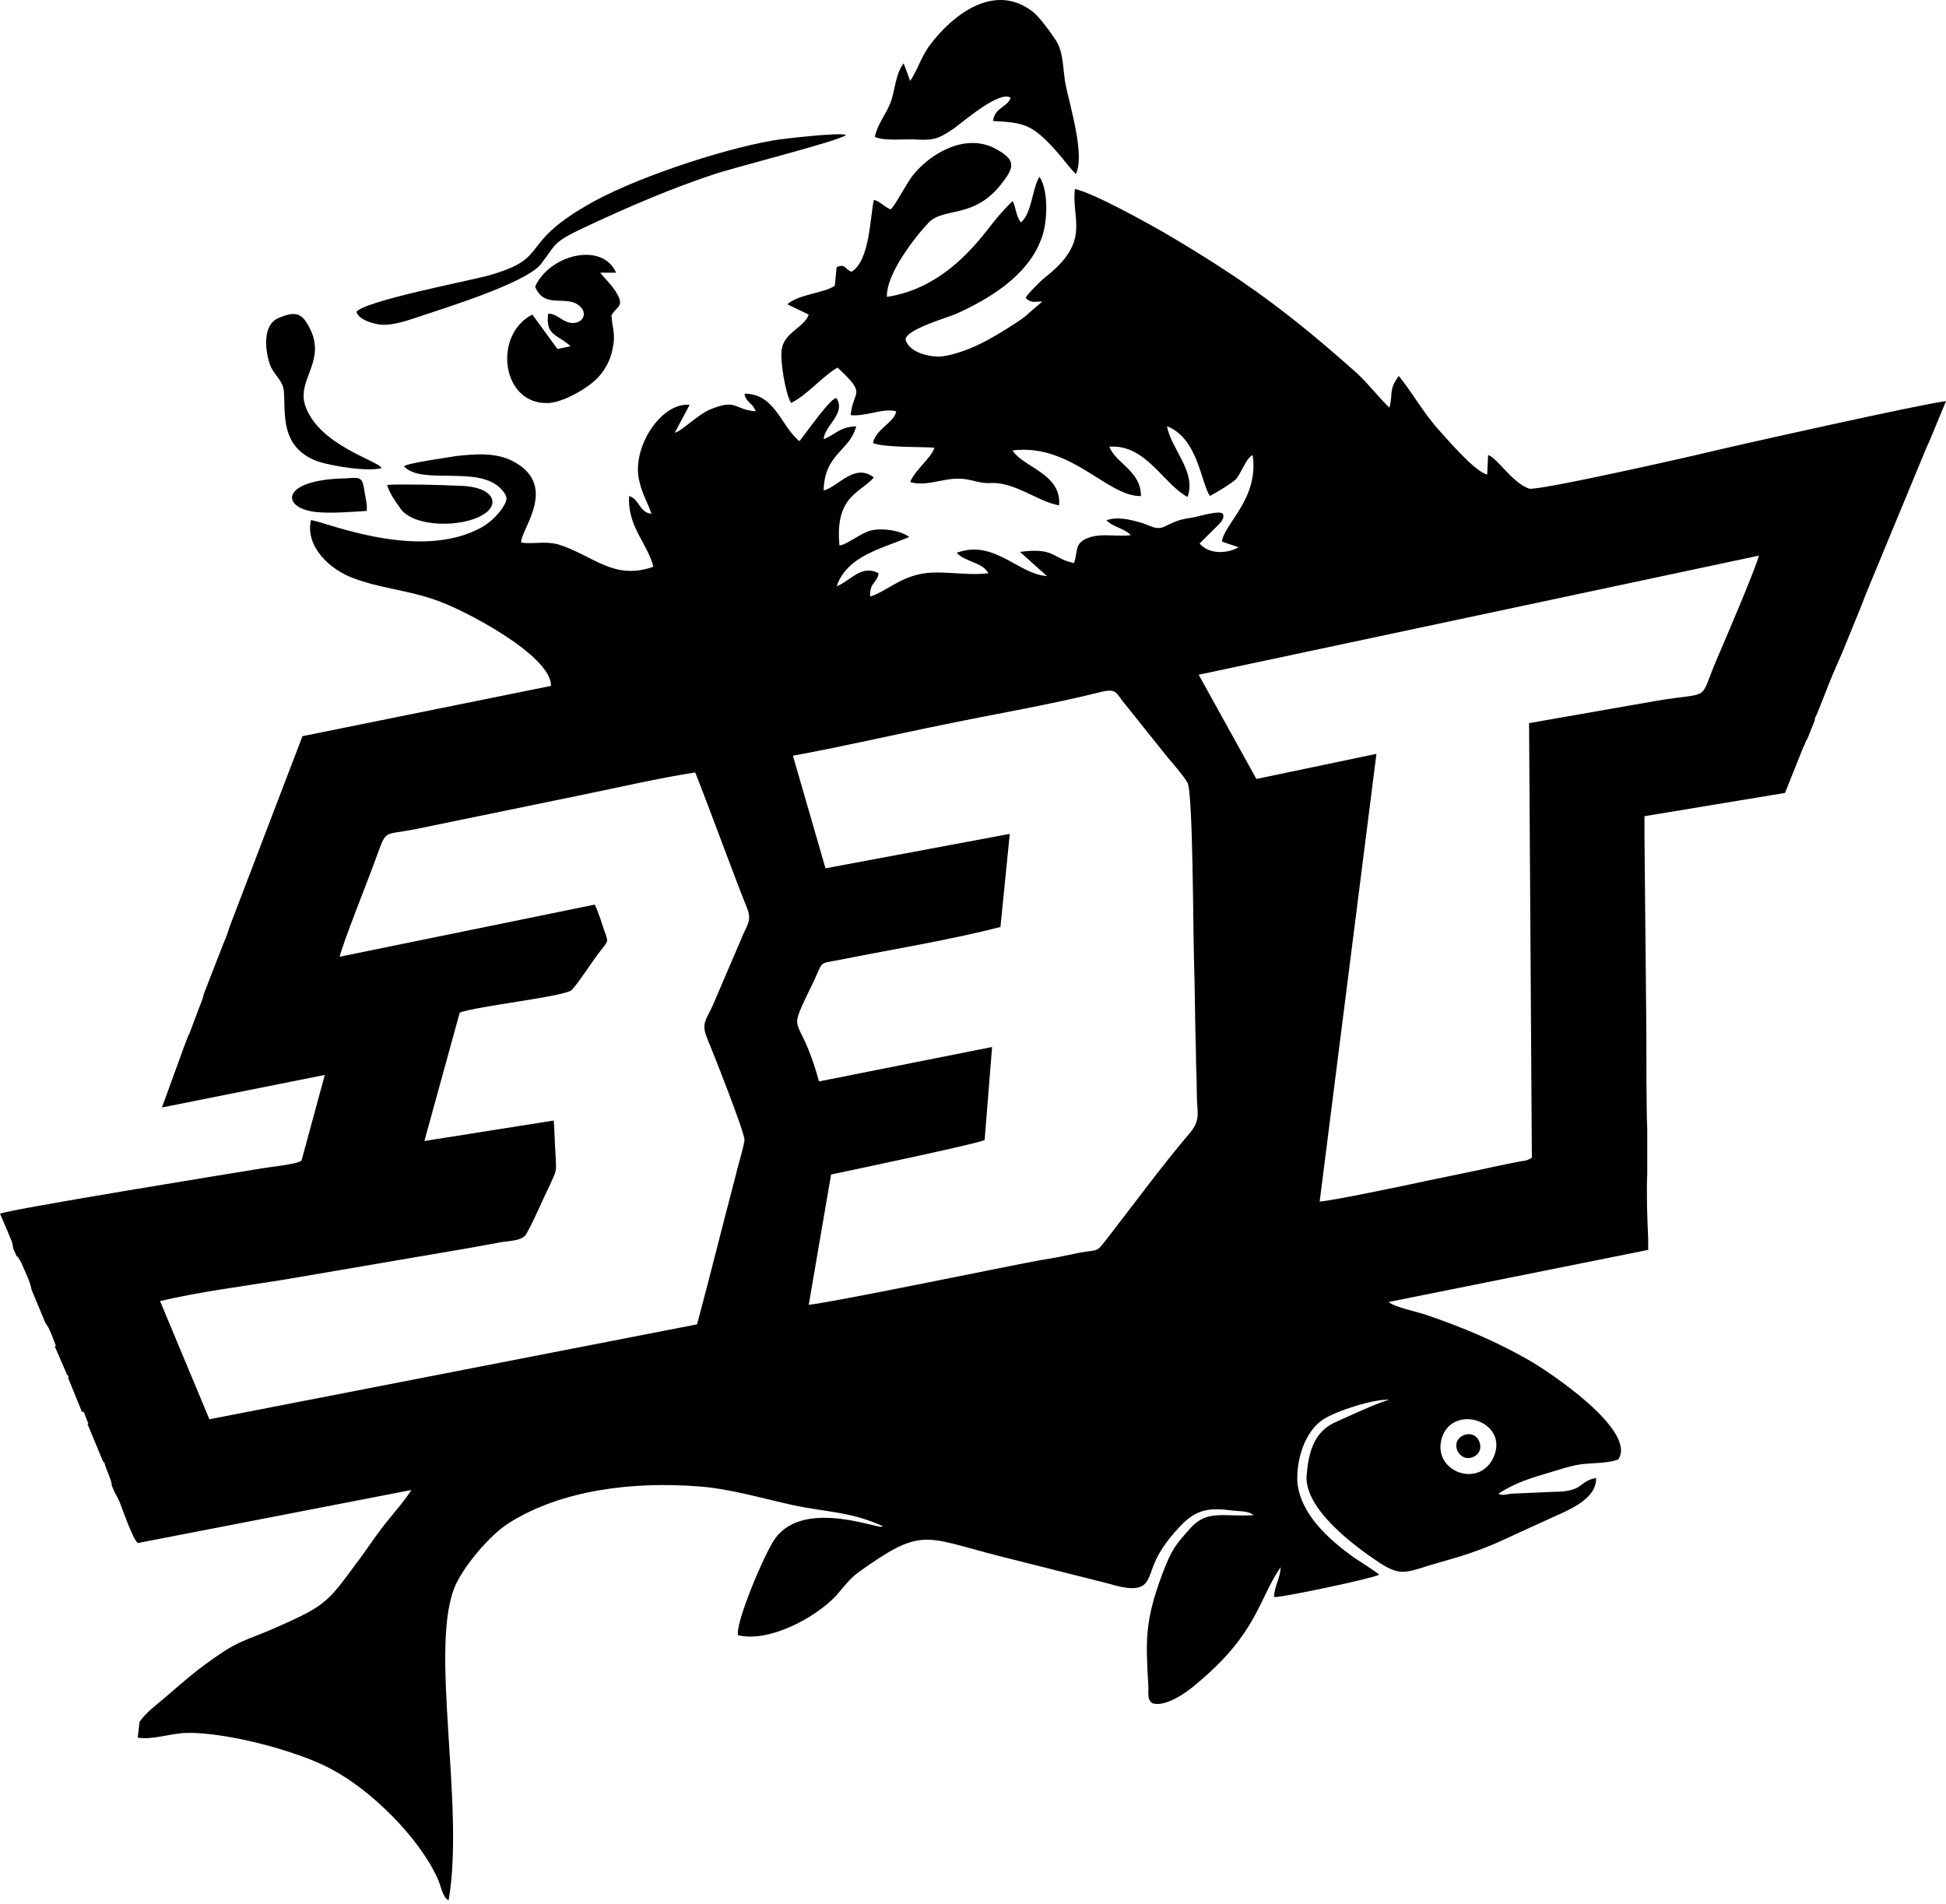
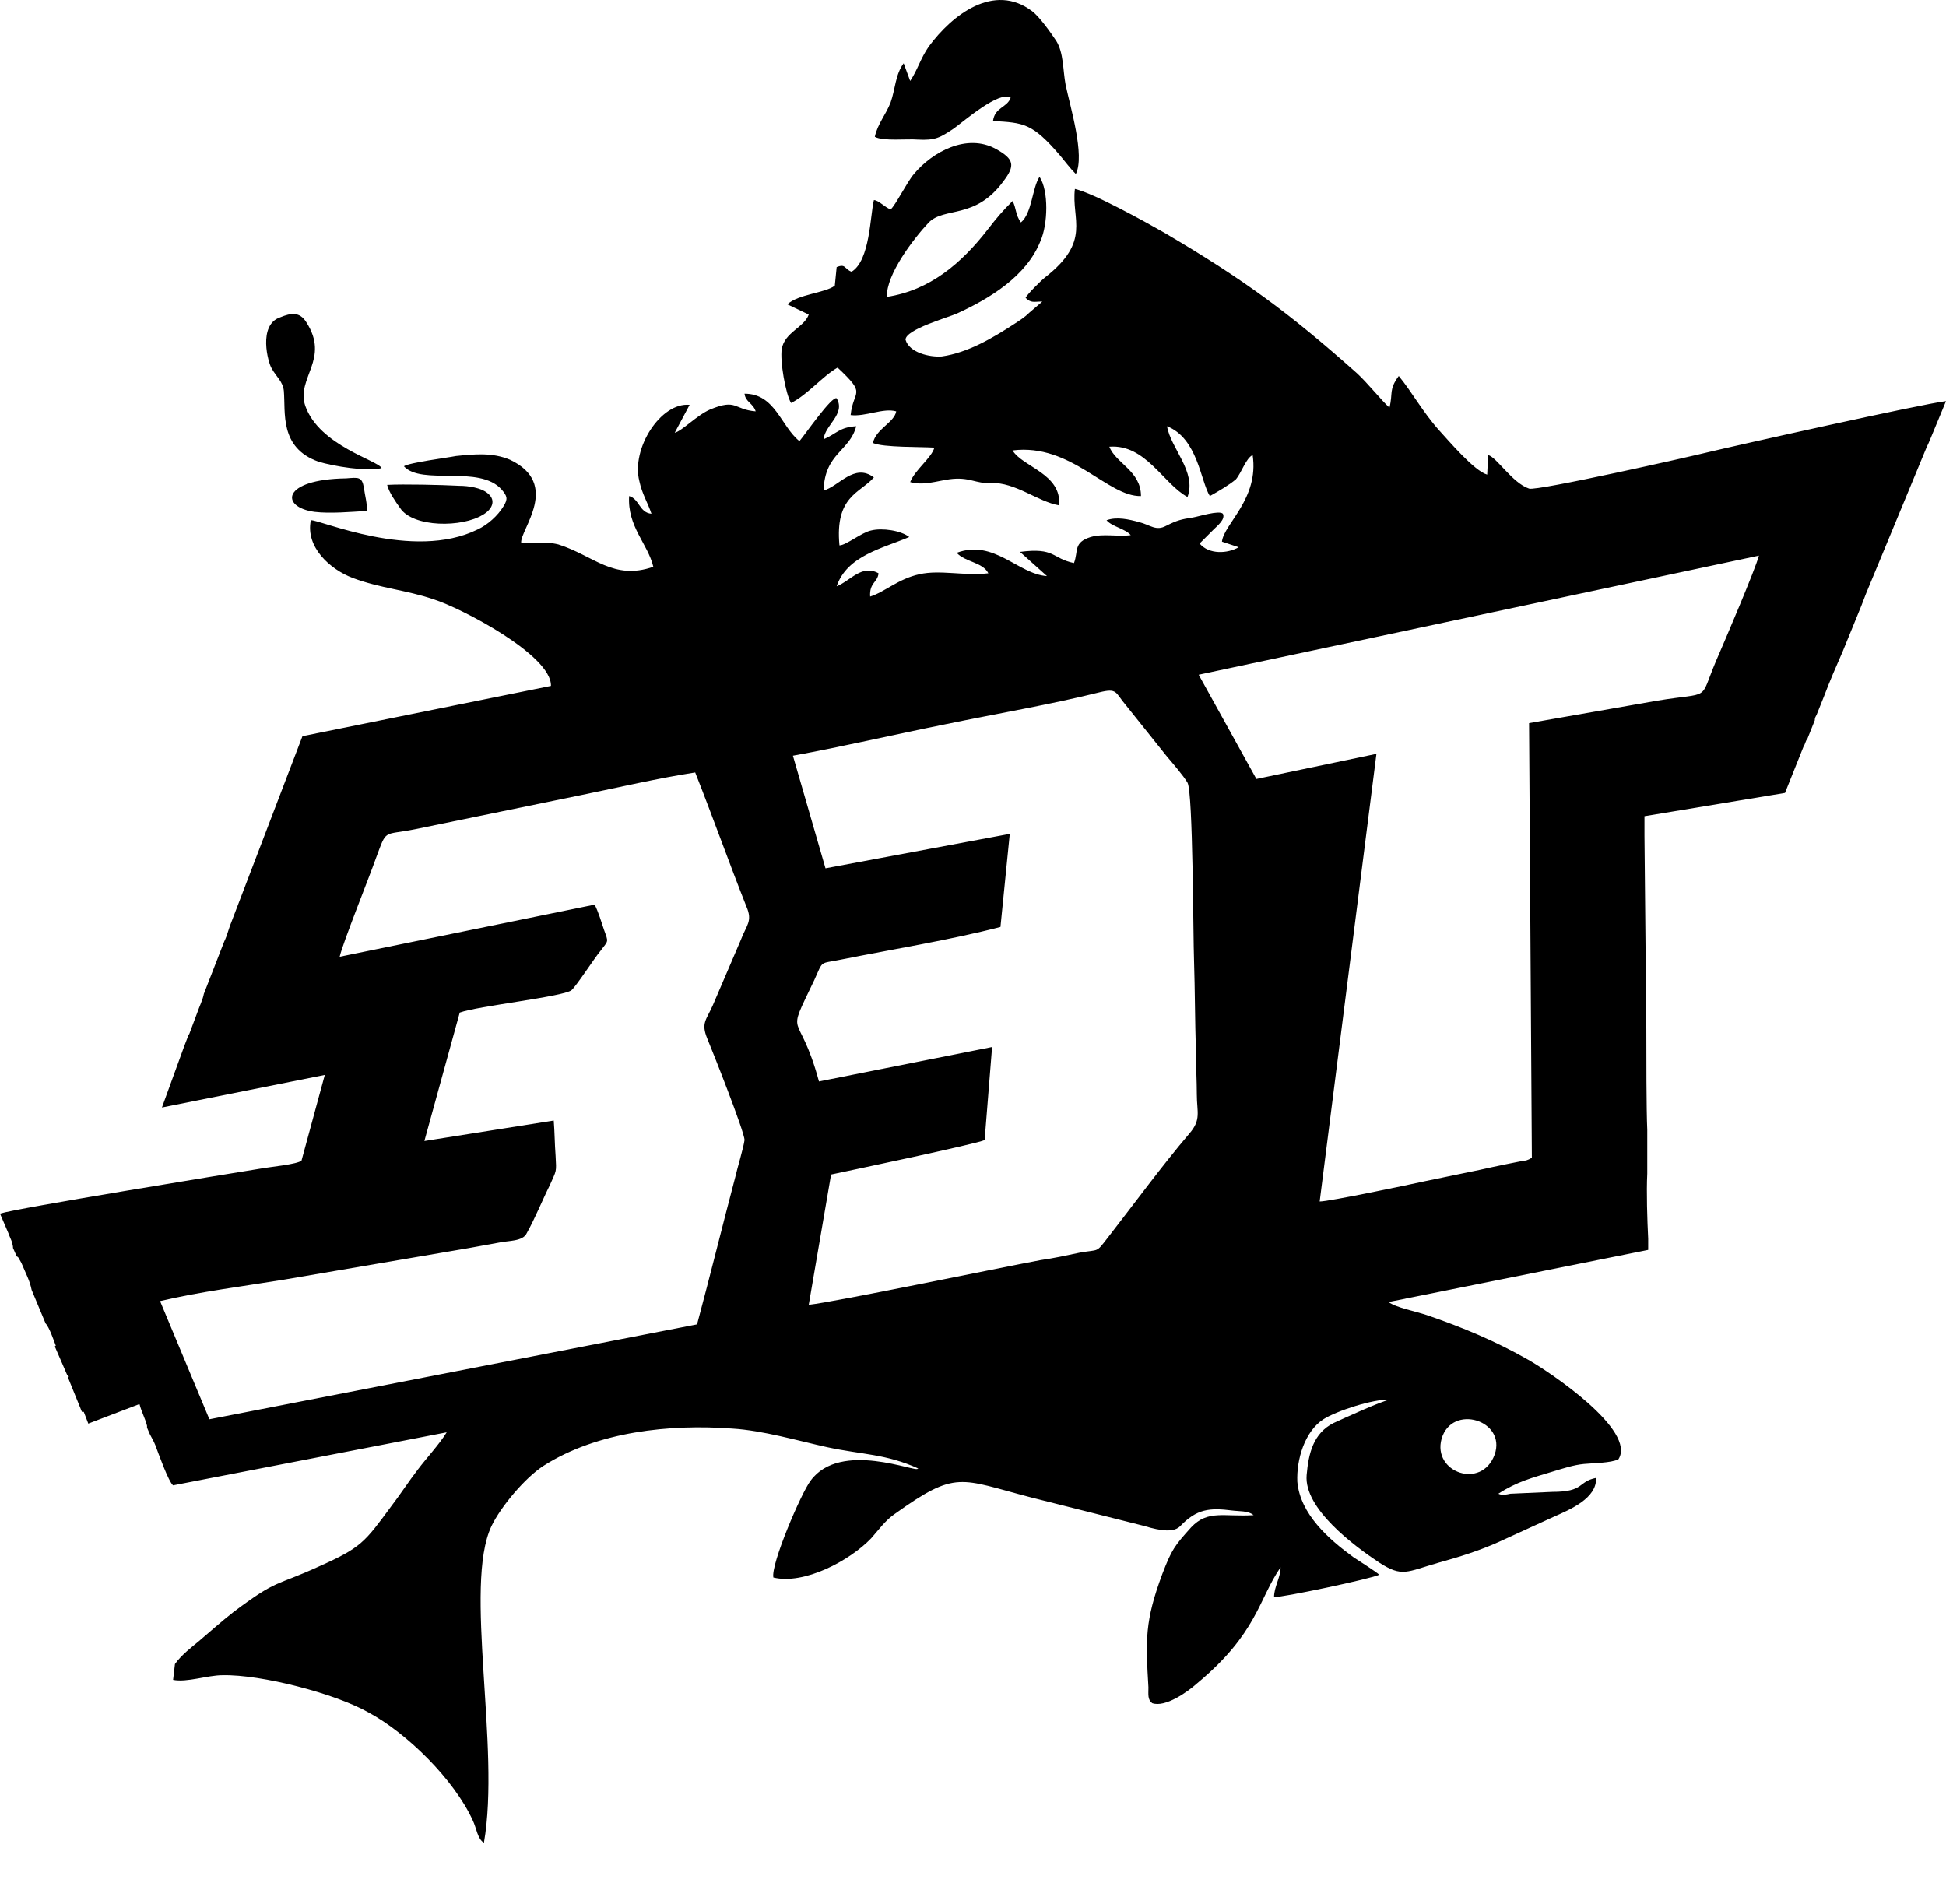
<svg xmlns="http://www.w3.org/2000/svg" version="1.1" id="Layer_1" x="0px" y="0px" viewBox="0 0 209.1 204.6" style="enable-background:new 0 0 209.1 204.6;" xml:space="preserve">
  <style type="text/css"> .st0{fill-rule:evenodd;clip-rule:evenodd;} </style>
  <g id="Слой_x0020_1">
    <g id="_105553192894080">
-       <path class="st0" d="M160.6,156.3c-1.4,3.8-6.7,1.9-5.7-1.7C156,150.8,161.9,152.6,160.6,156.3z M209.1,43.1l-1.2,2.9 c-0.3,0.7-0.6,1.5-0.9,2.1l-6.5,15.7l-0.5,1.3l0,0l-2,4.9l0,0c-0.7,1.6-1.4,3.2-2,4.8l-0.8,2c-0.1,0.2-0.2,0.3-0.2,0.6l-0.8,2 c-0.2,0.2-0.2,0.5-0.4,0.8c0,0,0,0,0,0l-0.4,1c0,0,0,0,0,0l-1.6,4l-15.1,2.5l0,2.1l0.2,20.8c0,2.7,0,8.6,0.1,10.8l0,4.7 c-0.1,2,0,5,0.1,7l0,1.2l-27.9,5.6c0.8,0.6,2.9,1,4.1,1.4c3.8,1.3,7.4,2.8,10.9,4.8c2.3,1.3,11.7,7.6,9.7,10.7 c-0.8,0.4-2.7,0.4-3.7,0.5c-1.1,0.1-2.3,0.5-3.3,0.8c-2.3,0.7-3.9,1.1-5.9,2.4c0.4,0.2,0.8,0.1,1.3,0l4.5-0.2 c3.5,0,2.7-1.1,4.7-1.5c0.1,2.2-2.8,3.4-4.6,4.2c-2,0.9-3.9,1.8-5.9,2.7c-2,0.9-4.2,1.6-6.4,2.2c-3.5,1-3.9,1.6-6.4,0 c-2.7-1.8-8.1-5.8-7.8-9.4c0.2-2.3,0.7-4.5,2.9-5.6c1.1-0.5,5-2.3,6-2.5c-1.7-0.1-5.7,1.2-7.1,2.1c-2,1.3-2.9,4.3-2.8,6.7 c0.3,3.5,3.4,6.2,6,8.1c0.6,0.4,2.5,1.6,2.8,1.9c-0.7,0.4-10.6,2.5-11.3,2.4c0-1.1,0.7-2.1,0.7-3.2c-2.4,3.5-2.5,7.1-9,12.5 c-1,0.9-3.4,2.6-4.8,2.1c-0.5-0.4-0.4-0.9-0.4-1.7c-0.3-5.1-0.4-7.1,1.5-12.2c1-2.6,1.3-3,3.1-5c1.8-1.9,3.5-1.1,6.7-1.3 c-0.6-0.5-1.6-0.4-2.3-0.5c-2.4-0.3-3.8-0.2-5.6,1.7c-3.4,3.6-2.8,5.2-3.8,6.2c-0.9,0.9-3,0.2-4.1-0.1l-11.9-3 c-7.7-2-8-3-14.7,1.8c-1,0.7-1.7,1.7-2.5,2.6c-2.3,2.4-7.2,5-10.5,4.2c-0.3-1.4,3-9.1,4-10.4c3.2-4.4,11.5-0.8,11.5-1.3l0.1,0 c-3.5-1.6-6.1-1.5-9.8-2.3c-3.2-0.7-6.9-1.8-10.2-2c-6.7-0.5-14.5,0.3-20.3,4c-2,1.3-4.6,4.4-5.6,6.5c-3,6.4,1,23.8-0.8,34 c-0.7-0.4-0.8-1.6-1.2-2.4c-2-4.4-7.1-9.4-11.2-11.6c-3.5-2-11.5-4.1-15.7-4c-1.6,0-3.8,0.8-5.3,0.5l0.2-1.7 c0.7-1,1.9-1.9,2.5-2.4c1.3-1.1,2.4-2.1,3.8-3.2c4.8-3.6,4.4-2.7,9.2-4.9c4.5-2,4.9-2.6,7.7-6.4c1-1.3,1.9-2.7,2.9-4 c0.9-1.2,2.3-2.7,3.1-4l-29.4,5.7c-0.5-0.4-1.6-3.5-1.9-4.3c-0.2-0.5-0.4-0.8-0.6-1.2l-0.3-0.7c0-0.1,0-0.1,0-0.2 c-0.2-0.8-0.6-1.5-0.8-2.3c0,0-0.1,0-0.1,0L9.4,153l0.1,0l-0.5-1.3l-0.2,0L7.3,148c0,0,0.1-0.1,0.1-0.1c-0.1-0.1-0.1-0.1-0.2-0.2 l-1.3-3c0,0,0-0.1,0.1-0.1c-0.2-0.5-0.7-2-1.1-2.4l-1.5-3.6c-0.2-1-0.6-1.7-1.1-2.9C1.9,135,2,135.1,1.8,135l-0.4-0.9 c0-0.1,0-0.2-0.1-0.6c-0.1-0.3-0.3-0.7-0.4-1c-0.3-0.7-0.6-1.4-0.9-2.1c1.9-0.6,24.1-4.2,28.4-4.9c0.5-0.1,3.6-0.4,4-0.8l2.5-9.2 L17.4,119l2.4-6.6l0,0l0.5-1.3c0,0,0,0,0,0.1l0.9-2.4c0.2-0.6,0.6-1.4,0.7-2l2.1-5.4c0.1-0.3,0.3-0.6,0.5-1.3l0.2-0.6l7.8-20.4 l26.7-5.4c0.1-3.3-9.7-8.4-12.6-9.3c-2.9-1-5.8-1.2-8.7-2.3c-2.4-0.9-5.1-3.3-4.5-6.2c0.9-0.1,11,4.4,17.9,1 c1.1-0.5,2.2-1.5,2.8-2.5c0.5-0.8,0.4-1.1-0.2-1.8c-2.4-2.7-8.6-0.4-10.5-2.5C44,49.7,48,49.2,49,49c2-0.2,3.9-0.4,5.8,0.4 c5.5,2.6,1.1,7.5,1.2,8.9c1.4,0.2,2.4-0.2,4,0.2c3.8,1.2,5.9,3.9,10.2,2.4c-0.6-2.5-2.8-4.3-2.6-7.6c1.1,0.3,1.1,1.8,2.4,1.9 c-0.4-1.2-1-2.1-1.3-3.5c-0.9-3.5,2.3-8.5,5.4-8.2l-1.6,3c0.8-0.2,2.4-1.9,3.8-2.5c2.9-1.2,2.5,0,4.9,0.2c-0.3-0.9-1.1-1-1.2-1.9 c3.3,0,3.9,3.5,5.9,5.1c0.6-0.7,3.5-4.9,4-4.6c1,1.7-1.3,2.9-1.4,4.4c1.4-0.6,1.7-1.3,3.5-1.4c-0.7,2.7-3.4,2.9-3.5,6.9 c1.6-0.4,3.3-3,5.4-1.4c-1.5,1.7-4.2,2-3.7,7.3c0.7,0,2.4-1.4,3.4-1.6c1.2-0.3,3.2,0,4.1,0.7c-2.8,1.2-6.7,2-7.8,5.3 c1.5-0.6,2.7-2.4,4.5-1.4c-0.1,1-1,1-0.9,2.5c1.6-0.5,3-1.9,5.3-2.4c2.2-0.5,4.8,0.2,7.4-0.1c-0.6-1.2-2.5-1.2-3.4-2.2 c4-1.5,6.6,2.3,9.7,2.5l-2.9-2.6c3.8-0.5,3.4,0.7,5.8,1.2c0.5-1.3-0.1-2.2,1.8-2.8c1.4-0.4,2.9,0,4.3-0.2c-0.6-0.7-2-0.9-2.6-1.6 c1.1-0.4,2.4-0.1,3.5,0.2c1.2,0.3,1.8,1,2.9,0.4c1.2-0.6,1.6-0.7,2.9-0.9c0.6-0.1,2.8-0.8,3.2-0.4c0.3,0.6-0.6,1.3-1,1.7 c-0.4,0.4-1.1,1.1-1.5,1.5c1,1.2,3,1.1,4.2,0.4l-1.8-0.6c0.2-1.9,4-4.6,3.3-9.3c-0.7,0.3-1.2,1.9-1.8,2.6 c-0.7,0.6-1.9,1.3-2.8,1.8c-1-1.6-1.3-6.2-4.6-7.5c0.4,2.4,3.2,4.9,2.2,7.6c-2.6-1.4-4.5-5.7-8.4-5.4c0.7,1.8,3.4,2.6,3.4,5.3 c-3.6,0.1-7.5-5.7-13.8-4.9c1.1,1.8,5.3,2.5,5,5.9c-2.3-0.4-4.7-2.5-7.3-2.4c-1.7,0.1-2.3-0.7-4.5-0.4c-1.4,0.2-2.8,0.7-4.2,0.3 c0.5-1.3,2.3-2.6,2.6-3.7c-1.4-0.1-5.5,0-6.6-0.5c0.3-1.5,2.3-2.2,2.5-3.4c-1.4-0.4-3.3,0.6-4.9,0.4c0.3-2.8,1.8-2.1-1.4-5.1 c-1.6,0.9-3.2,2.9-5,3.8c-0.6-1-1.2-4.5-1-5.8c0.3-1.8,2.4-2.3,2.9-3.7l-2.3-1.1c1.2-1.1,4-1.2,5.1-2l0.2-2c1-0.4,0.8,0.2,1.6,0.5 c2-1.2,2-6.1,2.4-7.7c0.5,0,1.2,0.8,1.8,1c0.5-0.4,1.8-3,2.5-3.8c2-2.4,5.7-4.4,8.8-2.7c2,1.1,2.1,1.8,0.8,3.5 c-3,4.1-6.3,2.7-8,4.4c-1.6,1.7-4.6,5.6-4.5,8c4.6-0.7,8-3.6,10.8-7.2c1-1.3,1.6-2,2.7-3.1c0.4,0.7,0.3,1.5,0.9,2.3 c1.2-1,1.2-3.7,2-4.9c1,1.5,0.9,5.1,0.1,6.9c-1.5,3.8-5.5,6.2-9,7.8c-0.9,0.4-5.5,1.7-5.5,2.8c0.4,1.4,2.6,1.9,3.9,1.8 c2.8-0.4,5.5-2,7.8-3.5c0.6-0.4,1.1-0.7,1.6-1.2l1.4-1.2c-0.9,0-1.2,0.2-1.8-0.4c0.2-0.4,1.6-1.8,2.1-2.2c5-3.9,2.8-6.2,3.2-9.5 c2.1,0.5,7.5,3.5,9.6,4.7c8.5,5,13.4,8.6,20.7,15.1c1.1,1,2.7,3,3.5,3.7c0.4-1.6-0.1-1.9,1-3.4c1.4,1.7,2.6,3.9,4.3,5.8 c1.1,1.2,3.8,4.4,5.2,4.8l0.1-2.1c0.9,0.2,2.6,3,4.4,3.6c0.8,0.3,17.6-3.5,19.2-3.9C186.4,47.9,206.5,43.4,209.1,43.1L209.1,43.1z M36.5,102.8c0.3-1.4,3.2-8.6,3.9-10.6c1.2-3.2,0.7-2.4,4.2-3.1l18-3.7c3.9-0.8,8.2-1.8,12.1-2.4c1.9,4.8,3.6,9.6,5.5,14.4 c0.7,1.6,0,2-0.6,3.6l-3,7c-0.7,1.6-1.3,1.9-0.6,3.6c0.5,1.2,4,10,4,10.9c-0.1,0.8-0.8,3.1-1,4c-1.4,5.3-2.7,10.6-4.1,15.8 l-52.4,10.2l-5.3-12.7c4.2-1,9-1.6,13.3-2.3l19.9-3.4c1.1-0.2,2.2-0.4,3.3-0.6c0.9-0.2,2.5-0.1,2.9-1c0.9-1.6,1.7-3.6,2.5-5.2 c0.7-1.6,0.7-1.3,0.6-3.1c-0.1-1.3-0.1-2.6-0.2-3.8l-13.9,2.2l3.8-13.8c1.9-0.7,11.1-1.7,12-2.4c0.5-0.4,2.5-3.5,3.1-4.2 c0.9-1.2,0.9-0.9,0.4-2.3c-0.3-0.9-0.6-1.9-1-2.7L36.5,102.8L36.5,102.8z M85.2,81.2c5.5-1,11-2.3,16.5-3.4 c5.3-1.1,11.2-2.1,16.4-3.4c2-0.5,1.7,0,2.9,1.4l4.4,5.5c0.6,0.7,1.8,2.1,2.2,2.8c0.6,1.1,0.6,16.6,0.7,19.1 c0.1,3.2,0.1,6.5,0.2,9.7c0,1.6,0.1,3.2,0.1,4.7c0,1.9,0.5,2.7-0.8,4.2c-2.9,3.4-5.9,7.5-8.7,11.1c-1.4,1.8-0.9,1.3-3.1,1.7 c-1.4,0.3-2.8,0.6-4.2,0.8c-4.3,0.8-22.1,4.5-24.9,4.8l2.4-14c1.9-0.4,15.7-3.3,16.5-3.7l0.8-10L88,116.2 c-2.2-8.1-3.7-4.2-0.5-10.9c1-2.2,0.5-1.7,2.9-2.2c5.5-1.1,11.7-2.1,17.1-3.5l1-10l-19.8,3.7L85.2,81.2L85.2,81.2z M164.3,77.7 l0.3,46.7c-0.5,0.3-0.6,0.3-1.3,0.4c-0.5,0.1-1,0.2-1.5,0.3c-1,0.2-1.9,0.4-2.8,0.6c-1.9,0.4-3.9,0.8-5.8,1.2 c-1.8,0.4-10.4,2.2-11.4,2.2l6.1-48.1l-12.9,2.7l-6.2-11.2L189,59.7c-0.4,1.5-3.6,9-4.6,11.3c-1.9,4.5-0.4,3.3-6.4,4.3L164.3,77.7 L164.3,77.7z" />
+       <path class="st0" d="M160.6,156.3c-1.4,3.8-6.7,1.9-5.7-1.7C156,150.8,161.9,152.6,160.6,156.3z M209.1,43.1l-1.2,2.9 c-0.3,0.7-0.6,1.5-0.9,2.1l-6.5,15.7l-0.5,1.3l0,0l-2,4.9l0,0c-0.7,1.6-1.4,3.2-2,4.8l-0.8,2c-0.1,0.2-0.2,0.3-0.2,0.6l-0.8,2 c-0.2,0.2-0.2,0.5-0.4,0.8c0,0,0,0,0,0l-0.4,1c0,0,0,0,0,0l-1.6,4l-15.1,2.5l0,2.1l0.2,20.8c0,2.7,0,8.6,0.1,10.8l0,4.7 c-0.1,2,0,5,0.1,7l0,1.2l-27.9,5.6c0.8,0.6,2.9,1,4.1,1.4c3.8,1.3,7.4,2.8,10.9,4.8c2.3,1.3,11.7,7.6,9.7,10.7 c-0.8,0.4-2.7,0.4-3.7,0.5c-1.1,0.1-2.3,0.5-3.3,0.8c-2.3,0.7-3.9,1.1-5.9,2.4c0.4,0.2,0.8,0.1,1.3,0l4.5-0.2 c3.5,0,2.7-1.1,4.7-1.5c0.1,2.2-2.8,3.4-4.6,4.2c-2,0.9-3.9,1.8-5.9,2.7c-2,0.9-4.2,1.6-6.4,2.2c-3.5,1-3.9,1.6-6.4,0 c-2.7-1.8-8.1-5.8-7.8-9.4c0.2-2.3,0.7-4.5,2.9-5.6c1.1-0.5,5-2.3,6-2.5c-1.7-0.1-5.7,1.2-7.1,2.1c-2,1.3-2.9,4.3-2.8,6.7 c0.3,3.5,3.4,6.2,6,8.1c0.6,0.4,2.5,1.6,2.8,1.9c-0.7,0.4-10.6,2.5-11.3,2.4c0-1.1,0.7-2.1,0.7-3.2c-2.4,3.5-2.5,7.1-9,12.5 c-1,0.9-3.4,2.6-4.8,2.1c-0.5-0.4-0.4-0.9-0.4-1.7c-0.3-5.1-0.4-7.1,1.5-12.2c1-2.6,1.3-3,3.1-5c1.8-1.9,3.5-1.1,6.7-1.3 c-0.6-0.5-1.6-0.4-2.3-0.5c-2.4-0.3-3.8-0.2-5.6,1.7c-0.9,0.9-3,0.2-4.1-0.1l-11.9-3 c-7.7-2-8-3-14.7,1.8c-1,0.7-1.7,1.7-2.5,2.6c-2.3,2.4-7.2,5-10.5,4.2c-0.3-1.4,3-9.1,4-10.4c3.2-4.4,11.5-0.8,11.5-1.3l0.1,0 c-3.5-1.6-6.1-1.5-9.8-2.3c-3.2-0.7-6.9-1.8-10.2-2c-6.7-0.5-14.5,0.3-20.3,4c-2,1.3-4.6,4.4-5.6,6.5c-3,6.4,1,23.8-0.8,34 c-0.7-0.4-0.8-1.6-1.2-2.4c-2-4.4-7.1-9.4-11.2-11.6c-3.5-2-11.5-4.1-15.7-4c-1.6,0-3.8,0.8-5.3,0.5l0.2-1.7 c0.7-1,1.9-1.9,2.5-2.4c1.3-1.1,2.4-2.1,3.8-3.2c4.8-3.6,4.4-2.7,9.2-4.9c4.5-2,4.9-2.6,7.7-6.4c1-1.3,1.9-2.7,2.9-4 c0.9-1.2,2.3-2.7,3.1-4l-29.4,5.7c-0.5-0.4-1.6-3.5-1.9-4.3c-0.2-0.5-0.4-0.8-0.6-1.2l-0.3-0.7c0-0.1,0-0.1,0-0.2 c-0.2-0.8-0.6-1.5-0.8-2.3c0,0-0.1,0-0.1,0L9.4,153l0.1,0l-0.5-1.3l-0.2,0L7.3,148c0,0,0.1-0.1,0.1-0.1c-0.1-0.1-0.1-0.1-0.2-0.2 l-1.3-3c0,0,0-0.1,0.1-0.1c-0.2-0.5-0.7-2-1.1-2.4l-1.5-3.6c-0.2-1-0.6-1.7-1.1-2.9C1.9,135,2,135.1,1.8,135l-0.4-0.9 c0-0.1,0-0.2-0.1-0.6c-0.1-0.3-0.3-0.7-0.4-1c-0.3-0.7-0.6-1.4-0.9-2.1c1.9-0.6,24.1-4.2,28.4-4.9c0.5-0.1,3.6-0.4,4-0.8l2.5-9.2 L17.4,119l2.4-6.6l0,0l0.5-1.3c0,0,0,0,0,0.1l0.9-2.4c0.2-0.6,0.6-1.4,0.7-2l2.1-5.4c0.1-0.3,0.3-0.6,0.5-1.3l0.2-0.6l7.8-20.4 l26.7-5.4c0.1-3.3-9.7-8.4-12.6-9.3c-2.9-1-5.8-1.2-8.7-2.3c-2.4-0.9-5.1-3.3-4.5-6.2c0.9-0.1,11,4.4,17.9,1 c1.1-0.5,2.2-1.5,2.8-2.5c0.5-0.8,0.4-1.1-0.2-1.8c-2.4-2.7-8.6-0.4-10.5-2.5C44,49.7,48,49.2,49,49c2-0.2,3.9-0.4,5.8,0.4 c5.5,2.6,1.1,7.5,1.2,8.9c1.4,0.2,2.4-0.2,4,0.2c3.8,1.2,5.9,3.9,10.2,2.4c-0.6-2.5-2.8-4.3-2.6-7.6c1.1,0.3,1.1,1.8,2.4,1.9 c-0.4-1.2-1-2.1-1.3-3.5c-0.9-3.5,2.3-8.5,5.4-8.2l-1.6,3c0.8-0.2,2.4-1.9,3.8-2.5c2.9-1.2,2.5,0,4.9,0.2c-0.3-0.9-1.1-1-1.2-1.9 c3.3,0,3.9,3.5,5.9,5.1c0.6-0.7,3.5-4.9,4-4.6c1,1.7-1.3,2.9-1.4,4.4c1.4-0.6,1.7-1.3,3.5-1.4c-0.7,2.7-3.4,2.9-3.5,6.9 c1.6-0.4,3.3-3,5.4-1.4c-1.5,1.7-4.2,2-3.7,7.3c0.7,0,2.4-1.4,3.4-1.6c1.2-0.3,3.2,0,4.1,0.7c-2.8,1.2-6.7,2-7.8,5.3 c1.5-0.6,2.7-2.4,4.5-1.4c-0.1,1-1,1-0.9,2.5c1.6-0.5,3-1.9,5.3-2.4c2.2-0.5,4.8,0.2,7.4-0.1c-0.6-1.2-2.5-1.2-3.4-2.2 c4-1.5,6.6,2.3,9.7,2.5l-2.9-2.6c3.8-0.5,3.4,0.7,5.8,1.2c0.5-1.3-0.1-2.2,1.8-2.8c1.4-0.4,2.9,0,4.3-0.2c-0.6-0.7-2-0.9-2.6-1.6 c1.1-0.4,2.4-0.1,3.5,0.2c1.2,0.3,1.8,1,2.9,0.4c1.2-0.6,1.6-0.7,2.9-0.9c0.6-0.1,2.8-0.8,3.2-0.4c0.3,0.6-0.6,1.3-1,1.7 c-0.4,0.4-1.1,1.1-1.5,1.5c1,1.2,3,1.1,4.2,0.4l-1.8-0.6c0.2-1.9,4-4.6,3.3-9.3c-0.7,0.3-1.2,1.9-1.8,2.6 c-0.7,0.6-1.9,1.3-2.8,1.8c-1-1.6-1.3-6.2-4.6-7.5c0.4,2.4,3.2,4.9,2.2,7.6c-2.6-1.4-4.5-5.7-8.4-5.4c0.7,1.8,3.4,2.6,3.4,5.3 c-3.6,0.1-7.5-5.7-13.8-4.9c1.1,1.8,5.3,2.5,5,5.9c-2.3-0.4-4.7-2.5-7.3-2.4c-1.7,0.1-2.3-0.7-4.5-0.4c-1.4,0.2-2.8,0.7-4.2,0.3 c0.5-1.3,2.3-2.6,2.6-3.7c-1.4-0.1-5.5,0-6.6-0.5c0.3-1.5,2.3-2.2,2.5-3.4c-1.4-0.4-3.3,0.6-4.9,0.4c0.3-2.8,1.8-2.1-1.4-5.1 c-1.6,0.9-3.2,2.9-5,3.8c-0.6-1-1.2-4.5-1-5.8c0.3-1.8,2.4-2.3,2.9-3.7l-2.3-1.1c1.2-1.1,4-1.2,5.1-2l0.2-2c1-0.4,0.8,0.2,1.6,0.5 c2-1.2,2-6.1,2.4-7.7c0.5,0,1.2,0.8,1.8,1c0.5-0.4,1.8-3,2.5-3.8c2-2.4,5.7-4.4,8.8-2.7c2,1.1,2.1,1.8,0.8,3.5 c-3,4.1-6.3,2.7-8,4.4c-1.6,1.7-4.6,5.6-4.5,8c4.6-0.7,8-3.6,10.8-7.2c1-1.3,1.6-2,2.7-3.1c0.4,0.7,0.3,1.5,0.9,2.3 c1.2-1,1.2-3.7,2-4.9c1,1.5,0.9,5.1,0.1,6.9c-1.5,3.8-5.5,6.2-9,7.8c-0.9,0.4-5.5,1.7-5.5,2.8c0.4,1.4,2.6,1.9,3.9,1.8 c2.8-0.4,5.5-2,7.8-3.5c0.6-0.4,1.1-0.7,1.6-1.2l1.4-1.2c-0.9,0-1.2,0.2-1.8-0.4c0.2-0.4,1.6-1.8,2.1-2.2c5-3.9,2.8-6.2,3.2-9.5 c2.1,0.5,7.5,3.5,9.6,4.7c8.5,5,13.4,8.6,20.7,15.1c1.1,1,2.7,3,3.5,3.7c0.4-1.6-0.1-1.9,1-3.4c1.4,1.7,2.6,3.9,4.3,5.8 c1.1,1.2,3.8,4.4,5.2,4.8l0.1-2.1c0.9,0.2,2.6,3,4.4,3.6c0.8,0.3,17.6-3.5,19.2-3.9C186.4,47.9,206.5,43.4,209.1,43.1L209.1,43.1z M36.5,102.8c0.3-1.4,3.2-8.6,3.9-10.6c1.2-3.2,0.7-2.4,4.2-3.1l18-3.7c3.9-0.8,8.2-1.8,12.1-2.4c1.9,4.8,3.6,9.6,5.5,14.4 c0.7,1.6,0,2-0.6,3.6l-3,7c-0.7,1.6-1.3,1.9-0.6,3.6c0.5,1.2,4,10,4,10.9c-0.1,0.8-0.8,3.1-1,4c-1.4,5.3-2.7,10.6-4.1,15.8 l-52.4,10.2l-5.3-12.7c4.2-1,9-1.6,13.3-2.3l19.9-3.4c1.1-0.2,2.2-0.4,3.3-0.6c0.9-0.2,2.5-0.1,2.9-1c0.9-1.6,1.7-3.6,2.5-5.2 c0.7-1.6,0.7-1.3,0.6-3.1c-0.1-1.3-0.1-2.6-0.2-3.8l-13.9,2.2l3.8-13.8c1.9-0.7,11.1-1.7,12-2.4c0.5-0.4,2.5-3.5,3.1-4.2 c0.9-1.2,0.9-0.9,0.4-2.3c-0.3-0.9-0.6-1.9-1-2.7L36.5,102.8L36.5,102.8z M85.2,81.2c5.5-1,11-2.3,16.5-3.4 c5.3-1.1,11.2-2.1,16.4-3.4c2-0.5,1.7,0,2.9,1.4l4.4,5.5c0.6,0.7,1.8,2.1,2.2,2.8c0.6,1.1,0.6,16.6,0.7,19.1 c0.1,3.2,0.1,6.5,0.2,9.7c0,1.6,0.1,3.2,0.1,4.7c0,1.9,0.5,2.7-0.8,4.2c-2.9,3.4-5.9,7.5-8.7,11.1c-1.4,1.8-0.9,1.3-3.1,1.7 c-1.4,0.3-2.8,0.6-4.2,0.8c-4.3,0.8-22.1,4.5-24.9,4.8l2.4-14c1.9-0.4,15.7-3.3,16.5-3.7l0.8-10L88,116.2 c-2.2-8.1-3.7-4.2-0.5-10.9c1-2.2,0.5-1.7,2.9-2.2c5.5-1.1,11.7-2.1,17.1-3.5l1-10l-19.8,3.7L85.2,81.2L85.2,81.2z M164.3,77.7 l0.3,46.7c-0.5,0.3-0.6,0.3-1.3,0.4c-0.5,0.1-1,0.2-1.5,0.3c-1,0.2-1.9,0.4-2.8,0.6c-1.9,0.4-3.9,0.8-5.8,1.2 c-1.8,0.4-10.4,2.2-11.4,2.2l6.1-48.1l-12.9,2.7l-6.2-11.2L189,59.7c-0.4,1.5-3.6,9-4.6,11.3c-1.9,4.5-0.4,3.3-6.4,4.3L164.3,77.7 L164.3,77.7z" />
      <path class="st0" d="M97.8,8.7l-0.7-1.9c-0.9,1.2-0.9,2.8-1.4,4.2c-0.5,1.3-1.4,2.3-1.7,3.7c0.9,0.5,3.5,0.2,4.6,0.3 c1.9,0.1,2.4-0.2,3.9-1.2c1.1-0.8,4.9-4.1,6.1-3.3c-0.4,1.1-1.7,1-1.9,2.5c3.3,0.2,4.2,0.2,7.2,3.7c0.5,0.6,1.1,1.4,1.7,2 c1-2-0.6-7.2-1.1-9.6c-0.3-1.6-0.2-3.4-1-4.7c-0.6-0.9-1.8-2.6-2.6-3.2c-4.1-3.1-8.6,0.4-11.1,3.8C98.9,6.3,98.6,7.5,97.8,8.7 L97.8,8.7z" />
-       <path class="st0" d="M57.5,30.8c1,2.5,3.4,0.8,4.8,2.1c0.9,0.8,0.3,1.9-0.9,1.8c-1-0.1-1.5-1-2.5-1c-0.3,2.4,1,2.2,2.4,3.5 l-1.4,0.3l-2.7-3.7c-4.3,2.2-3.3,9.8,1.8,9.5c1.6-0.1,4.4-1.7,5.4-2.9c0.7-0.8,1.2-1.8,1.4-2.8c0.4-1.7,0-2.2-0.1-3.7 c0.5-1,1.5-0.9,0.5-2.5c-0.3-0.6-1.6-1.9-1.7-2.1l1.7,0C64.7,25.9,59,27.4,57.5,30.8L57.5,30.8z" />
-       <path class="st0" d="M38.3,33.5c0.2,0.9,2.1,1.4,2.9,1.4c1.3,0,2.7-0.5,3.9-0.9c2.7-0.9,11.4-3.6,13-5.6c1.8-2.3,1.1-2.3,5.2-4.2 c4.3-2,8.7-3.9,13.2-5.4c1.9-0.7,13.9-3.7,14.4-4.3c-0.6-0.3-6.8,0.4-7.9,0.6c-5.7,1-15.3,4.2-20,7c-7.4,4.3-3.8,5.6-10.5,7.5 C50.3,30.2,39.3,32.3,38.3,33.5L38.3,33.5z" />
      <path class="st0" d="M41,50.3c-0.3-0.8-6.7-2.4-8.2-6.7c-1-3,2.7-5,0.1-9c-0.7-1.1-1.6-1-2.8-0.5c-2.4,0.8-1.3,4.9-0.9,5.5 c0.5,0.9,1.2,1.4,1.3,2.4c0.2,2.3-0.5,6.1,3.7,7.6C35.8,50.1,39.5,50.7,41,50.3L41,50.3z" />
      <path class="st0" d="M41.6,52.1c0.2,0.8,0.9,1.8,1.4,2.5c1.4,2.1,6.7,2.1,8.9,0.7c0.9-0.5,1.5-1.5,0.5-2.3c-0.7-0.6-2.1-0.8-3-0.8 C47.5,52.1,43.3,52,41.6,52.1L41.6,52.1z" />
      <path class="st0" d="M39.4,54.9c0.1-0.7-0.2-1.7-0.3-2.5c-0.2-1.2-0.6-1.1-1.9-1c-7,0.1-7.1,3.1-3.4,3.6 C35.5,55.2,37.7,55,39.4,54.9L39.4,54.9z" />
-       <path class="st0" d="M157.1,154.3c-1.4,0.8-0.2,3,1.3,2.2C159.8,155.8,158.8,153.4,157.1,154.3z" />
    </g>
  </g>
</svg>